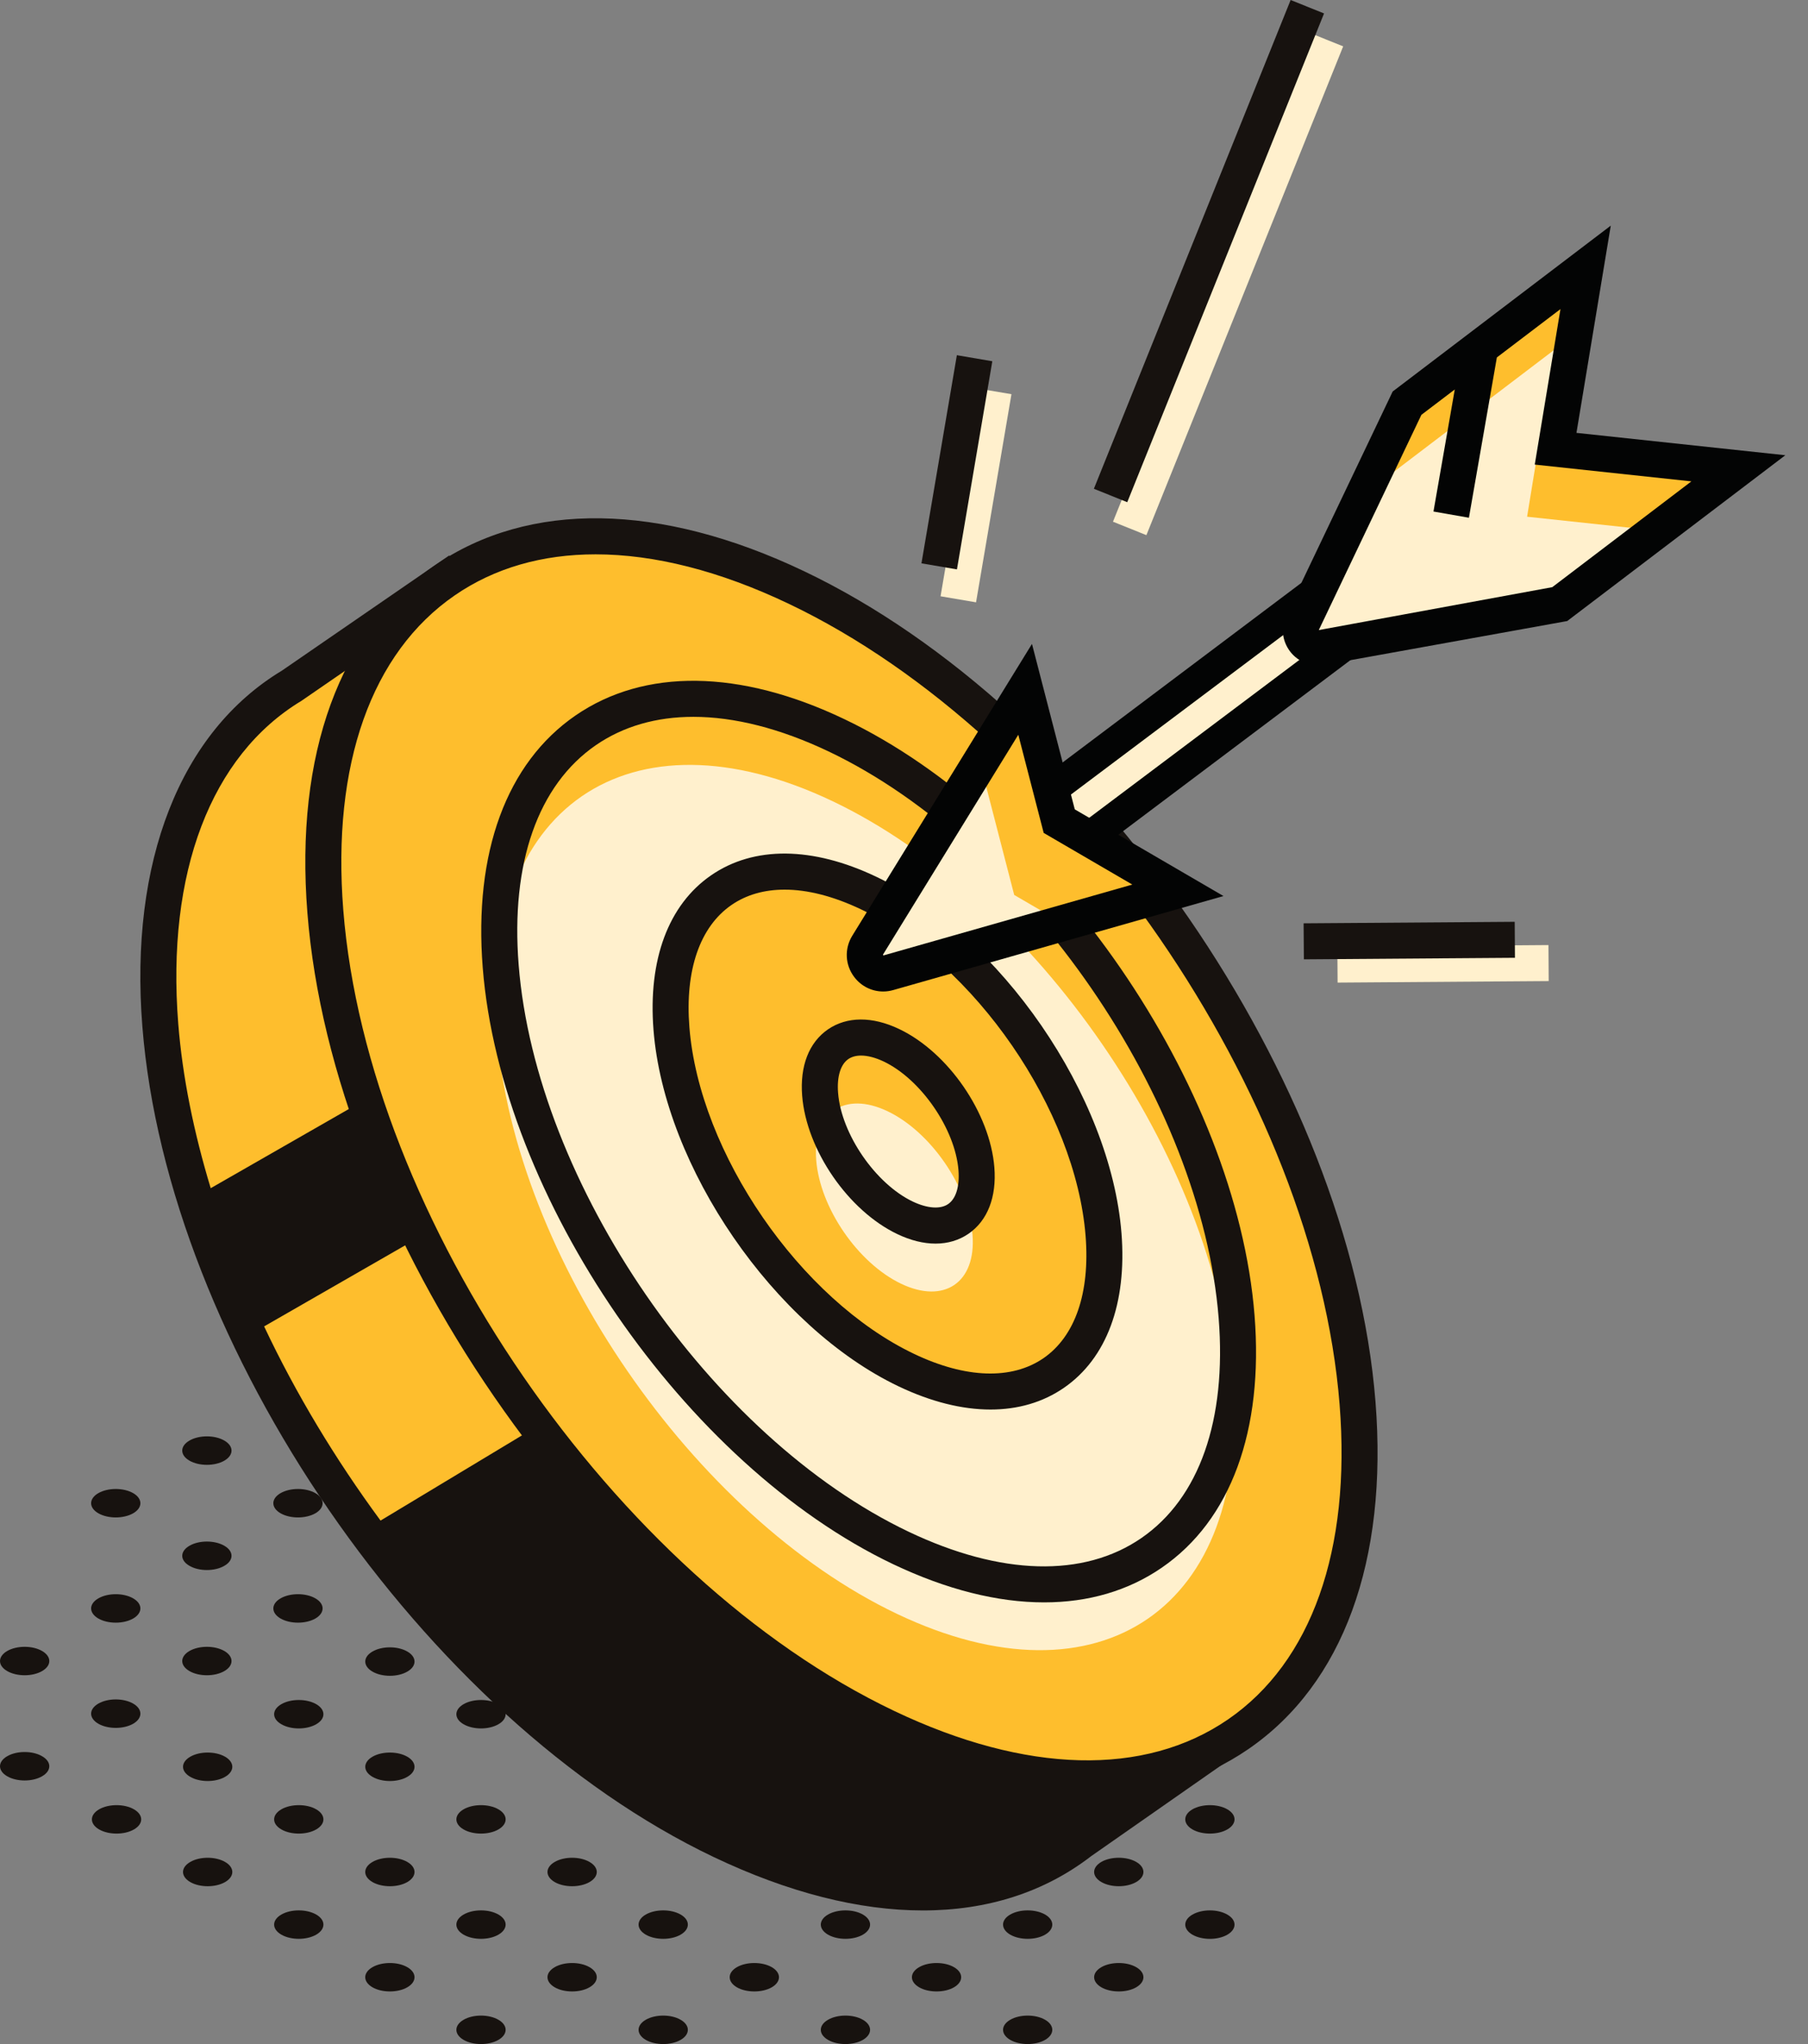
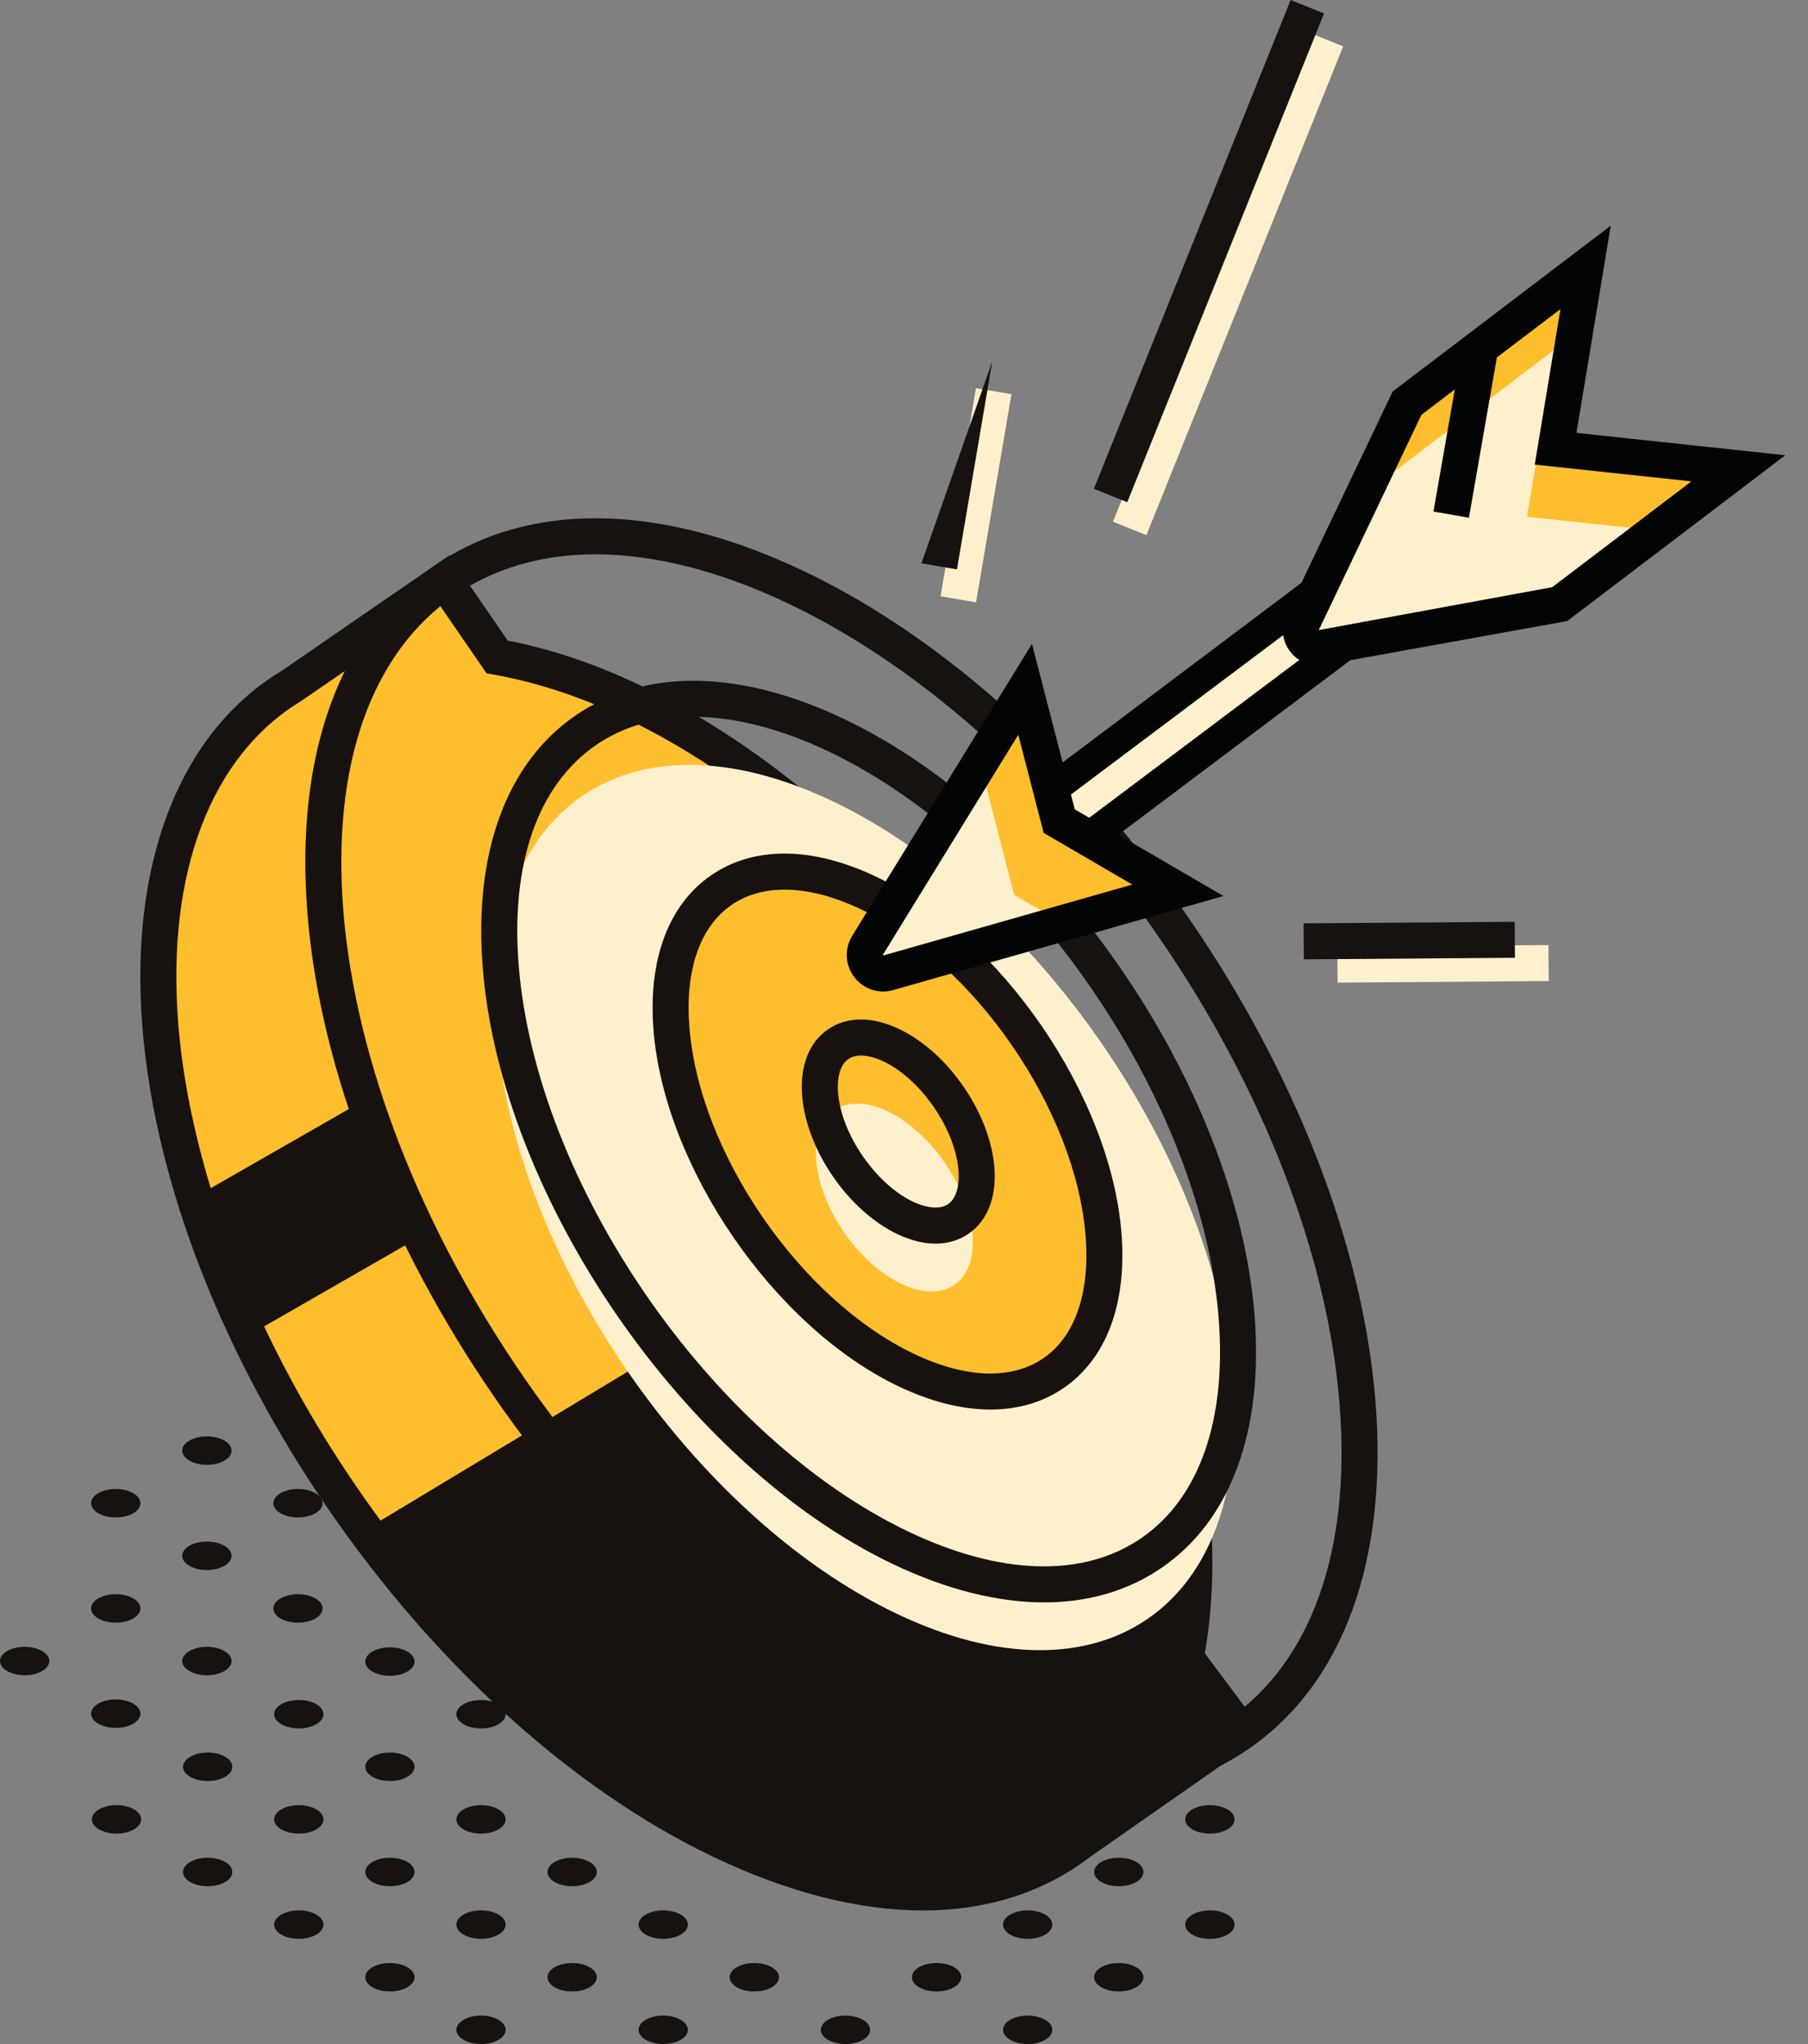
<svg xmlns="http://www.w3.org/2000/svg" width="46" height="52" viewBox="0 0 46 52" fill="none">
  <rect x="0" y="0" width="46" height="52" fill="#808080" stroke="none" />
  <path d="M27.51 46.835L27.597 46.791L31.546 44.019L30.169 42.174C30.372 41.099 30.445 39.908 30.341 38.585C29.706 30.578 23.313 21.286 16.06 17.833C14.863 17.262 13.724 16.905 12.648 16.711L11.311 14.768L7.409 17.453C5.049 18.875 3.747 21.891 4.079 26.077C4.713 34.085 11.107 43.376 18.359 46.83C22.151 48.636 25.339 48.531 27.51 46.835Z" fill="#FEBE2D" />
  <path d="M7.668 17.83L11.193 15.404L12.379 17.128L12.566 17.162C13.655 17.357 14.764 17.722 15.864 18.246C22.972 21.632 29.262 30.773 29.884 38.622C29.898 38.808 29.903 38.99 29.91 39.174L17.499 33.974L9.682 38.683C8.536 37.126 7.53 35.46 6.72 33.743L10.698 31.457L9.275 27.984L5.361 30.227C4.934 28.817 4.644 27.41 4.535 26.042C4.231 22.207 5.364 19.22 7.668 17.83ZM30.654 42.059C30.845 40.95 30.894 39.771 30.797 38.55C30.152 30.409 23.63 20.931 16.257 17.42C15.147 16.891 14.025 16.512 12.918 16.296L11.428 14.131L7.172 17.061C4.584 18.621 3.29 21.921 3.622 26.113C4.267 34.253 10.79 43.733 18.162 47.244C20.062 48.149 21.86 48.601 23.48 48.601C25.116 48.601 26.569 48.14 27.763 47.219L32.194 44.124L30.654 42.059Z" fill="#17120F" />
-   <path d="M34.539 35.697C35.174 43.704 29.81 47.395 22.557 43.941C15.306 40.487 8.911 31.196 8.277 23.189C7.642 15.181 13.007 11.49 20.259 14.943C27.511 18.398 33.904 27.689 34.539 35.697Z" fill="#FEBE2D" />
  <path d="M15.153 14.102C13.795 14.102 12.582 14.449 11.571 15.145C9.448 16.606 8.441 19.448 8.734 23.152C9.356 31.002 15.645 40.142 22.754 43.527C26.107 45.124 29.123 45.2 31.246 43.74C33.368 42.279 34.376 39.436 34.083 35.733C33.46 27.883 27.171 18.743 20.062 15.357C18.307 14.521 16.644 14.102 15.153 14.102ZM27.667 45.699C26.039 45.699 24.242 45.251 22.36 44.354C14.989 40.843 8.465 31.364 7.821 23.224C7.5 19.181 8.648 16.044 11.052 14.39C13.455 12.735 16.795 12.786 20.455 14.53C27.828 18.042 34.35 27.52 34.996 35.661C35.316 39.704 34.169 42.84 31.765 44.494C30.597 45.298 29.207 45.699 27.667 45.699Z" fill="#17120F" />
  <path d="M31.364 35.178C31.816 40.887 27.992 43.519 22.821 41.056C17.651 38.594 13.092 31.969 12.64 26.261C12.187 20.551 16.012 17.919 21.183 20.382C26.353 22.844 30.912 29.47 31.364 35.178Z" fill="#FFF0CD" />
  <path d="M17.641 18.236C16.701 18.236 15.86 18.476 15.161 18.956C13.688 19.971 12.99 21.955 13.196 24.547C13.635 30.1 18.086 36.569 23.117 38.966C25.463 40.084 27.568 40.141 29.04 39.127C30.513 38.113 31.211 36.127 31.006 33.536C30.566 27.982 26.114 21.514 21.085 19.118C19.851 18.531 18.684 18.236 17.641 18.236ZM26.563 40.764C25.383 40.764 24.083 40.439 22.723 39.792C17.43 37.27 12.745 30.464 12.282 24.618C12.05 21.688 12.888 19.409 14.642 18.202C16.396 16.995 18.823 17.026 21.477 18.292C26.772 20.813 31.455 27.619 31.919 33.464C32.151 36.395 31.314 38.674 29.56 39.88C28.704 40.47 27.688 40.764 26.563 40.764Z" fill="#17120F" />
  <path d="M28.077 31.405C28.343 34.757 26.097 36.302 23.061 34.856C20.025 33.41 17.349 29.521 17.083 26.169C16.818 22.817 19.063 21.272 22.099 22.717C25.134 24.163 27.811 28.053 28.077 31.405Z" fill="#FEBE2D" />
  <path d="M19.963 22.632C19.448 22.632 18.991 22.761 18.613 23.021C17.806 23.576 17.425 24.681 17.54 26.132C17.793 29.333 20.358 33.061 23.258 34.443C24.571 35.069 25.74 35.106 26.547 34.553C27.354 33.997 27.735 32.892 27.62 31.441V31.44C27.366 28.24 24.801 24.512 21.902 23.131C21.203 22.799 20.546 22.632 19.963 22.632ZM25.201 35.858C24.479 35.858 23.689 35.662 22.864 35.269C19.702 33.763 16.904 29.697 16.627 26.204C16.485 24.413 17.006 23.016 18.093 22.267C19.181 21.517 20.674 21.531 22.296 22.305C25.459 23.81 28.256 27.877 28.533 31.369V31.368C28.675 33.159 28.154 34.559 27.067 35.307C26.532 35.675 25.899 35.858 25.201 35.858Z" fill="#17120F" />
  <path d="M24.743 31.411C24.839 32.623 24.027 33.182 22.929 32.659C21.831 32.136 20.863 30.73 20.767 29.517C20.671 28.304 21.483 27.746 22.581 28.269C23.679 28.792 24.647 30.198 24.743 31.411Z" fill="#FFF0CD" />
  <path d="M21.908 26.853C21.78 26.853 21.671 26.883 21.584 26.942C21.385 27.079 21.29 27.392 21.323 27.804C21.405 28.851 22.277 30.117 23.225 30.568C23.598 30.744 23.924 30.767 24.123 30.631C24.323 30.494 24.418 30.18 24.386 29.77C24.303 28.723 23.432 27.456 22.483 27.004C22.271 26.904 22.074 26.853 21.908 26.853ZM23.803 31.637C23.498 31.637 23.17 31.557 22.831 31.395C21.583 30.801 20.518 29.255 20.409 27.876C20.349 27.119 20.582 26.52 21.065 26.187C21.548 25.856 22.192 25.851 22.877 26.178C24.126 26.773 25.189 28.319 25.299 29.698C25.359 30.454 25.125 31.053 24.642 31.386C24.398 31.553 24.114 31.637 23.803 31.637Z" fill="#17120F" />
  <path d="M24.833 15.323L23.93 15.169L24.831 9.875L25.734 10.028L24.833 15.323Z" fill="#FFF0CD" />
-   <path d="M24.347 14.485L23.444 14.331L24.345 9.036L25.247 9.19L24.347 14.485Z" fill="#17120F" />
+   <path d="M24.347 14.485L23.444 14.331L25.247 9.19L24.347 14.485Z" fill="#17120F" />
  <path d="M34.032 24.997L34.026 24.082L39.397 24.042L39.403 24.958L34.032 24.997Z" fill="#FFF0CD" />
  <path d="M33.174 24.405L33.167 23.489L38.538 23.45L38.544 24.366L33.174 24.405Z" fill="#17120F" />
  <path d="M29.167 13.614L28.317 13.272L33.324 0.838L34.174 1.179L29.167 13.614Z" fill="#FFF0CD" />
  <path d="M28.68 12.776L27.831 12.434L32.837 0L33.687 0.342L28.68 12.776Z" fill="#17120F" />
  <path d="M39.755 12.163L27.386 21.462L26.535 20.343L38.905 11.045L39.755 12.163Z" fill="#FFF0CD" />
  <path d="M27.167 20.273L27.529 20.942L39.17 12.198L38.808 11.529L27.167 20.273ZM27.298 22.104L25.894 20.255L38.993 10.404L40.397 12.251L27.298 22.104Z" fill="#030404" />
  <path d="M22.603 24.747L29.968 22.649L26.95 20.889L26.082 17.537L22.074 24.047C21.848 24.412 22.19 24.864 22.603 24.747Z" fill="#FEBE2D" />
  <path d="M25.804 22.767L24.937 19.415L21.908 24.332C22.014 24.489 22.248 24.848 22.464 24.787L27.167 23.561L25.804 22.767Z" fill="#FFF0CD" />
  <path d="M25.908 18.692L22.464 24.287L22.477 24.306L28.809 22.503L26.554 21.189L25.908 18.692ZM22.47 25.223C22.185 25.223 21.913 25.092 21.734 24.855C21.5 24.547 21.481 24.136 21.683 23.806L26.256 16.381L27.345 20.59L31.128 22.795L22.729 25.186C22.642 25.211 22.556 25.223 22.47 25.223Z" fill="#030404" />
  <path d="M40.342 6.802L35.798 10.257L33.139 15.832C32.983 16.16 33.263 16.527 33.621 16.463L39.684 15.368L44.227 11.914L39.578 11.416L40.342 6.802Z" fill="#FEBE2D" />
  <path d="M39.328 15.563L42.057 13.488L38.853 13.145L39.548 8.897L35.003 12.352L32.9 16.543C32.996 16.628 33.12 16.684 33.264 16.658L39.328 15.563Z" fill="#FFF0CD" />
  <path d="M39.494 14.937L33.553 16.029L36.164 10.553L37.013 9.908L36.471 13.013L37.373 13.171L38.084 9.093L39.702 7.863L39.048 11.819L43.033 12.246L39.494 14.937ZM40.109 11.012L40.982 5.74L35.433 9.96L32.726 15.635C32.579 15.942 32.617 16.302 32.823 16.573C32.996 16.799 33.261 16.927 33.54 16.927C33.594 16.927 33.648 16.923 33.702 16.913L39.874 15.799L45.423 11.581L40.109 11.012Z" fill="#030404" />
  <path d="M26.59 51.382C26.834 51.523 26.834 51.752 26.59 51.894C26.345 52.035 25.948 52.035 25.703 51.894C25.459 51.752 25.459 51.523 25.703 51.382C25.948 51.24 26.345 51.24 26.59 51.382Z" fill="#17120F" />
  <path d="M28.908 50.044C29.153 50.185 29.153 50.414 28.908 50.556C28.663 50.697 28.266 50.697 28.021 50.556C27.776 50.414 27.776 50.185 28.021 50.044C28.266 49.903 28.663 49.903 28.908 50.044Z" fill="#17120F" />
  <path d="M31.226 48.706C31.471 48.847 31.471 49.076 31.226 49.218C30.981 49.359 30.585 49.359 30.339 49.218C30.095 49.076 30.095 48.847 30.339 48.706C30.585 48.564 30.981 48.564 31.226 48.706Z" fill="#17120F" />
  <path d="M21.954 51.382C22.198 51.523 22.198 51.752 21.954 51.894C21.709 52.035 21.312 52.035 21.067 51.894C20.822 51.752 20.822 51.523 21.067 51.382C21.312 51.24 21.709 51.24 21.954 51.382Z" fill="#17120F" />
  <path d="M24.272 50.044C24.516 50.185 24.516 50.414 24.272 50.556C24.027 50.697 23.63 50.697 23.385 50.556C23.14 50.414 23.14 50.185 23.385 50.044C23.63 49.903 24.027 49.903 24.272 50.044Z" fill="#17120F" />
  <path d="M26.59 48.705C26.834 48.846 26.834 49.075 26.59 49.217C26.345 49.358 25.948 49.358 25.703 49.217C25.459 49.075 25.459 48.846 25.703 48.705C25.948 48.564 26.345 48.564 26.59 48.705Z" fill="#17120F" />
  <path d="M28.908 47.366C29.153 47.508 29.153 47.737 28.908 47.878C28.663 48.02 28.266 48.02 28.021 47.878C27.776 47.737 27.776 47.508 28.021 47.366C28.266 47.225 28.663 47.225 28.908 47.366Z" fill="#17120F" />
  <path d="M31.226 46.028C31.471 46.169 31.471 46.399 31.226 46.54C30.981 46.681 30.585 46.681 30.339 46.54C30.095 46.399 30.095 46.169 30.339 46.028C30.585 45.887 30.981 45.887 31.226 46.028Z" fill="#17120F" />
  <path d="M17.317 51.382C17.562 51.523 17.562 51.752 17.317 51.894C17.073 52.035 16.676 52.035 16.43 51.894C16.186 51.752 16.186 51.523 16.43 51.382C16.676 51.24 17.073 51.24 17.317 51.382Z" fill="#17120F" />
  <path d="M19.636 50.044C19.88 50.185 19.88 50.414 19.636 50.556C19.39 50.697 18.994 50.697 18.748 50.556C18.504 50.414 18.504 50.185 18.748 50.044C18.994 49.903 19.39 49.903 19.636 50.044Z" fill="#17120F" />
-   <path d="M21.954 48.705C22.198 48.846 22.198 49.075 21.954 49.217C21.709 49.358 21.312 49.358 21.067 49.217C20.822 49.075 20.822 48.846 21.067 48.705C21.312 48.564 21.709 48.564 21.954 48.705Z" fill="#17120F" />
  <path d="M12.681 51.382C12.926 51.523 12.926 51.752 12.681 51.894C12.437 52.035 12.039 52.035 11.795 51.894C11.55 51.752 11.55 51.523 11.795 51.382C12.039 51.24 12.437 51.24 12.681 51.382Z" fill="#17120F" />
  <path d="M14.999 50.044C15.245 50.185 15.245 50.414 14.999 50.556C14.755 50.697 14.357 50.697 14.113 50.556C13.868 50.414 13.868 50.185 14.113 50.044C14.357 49.903 14.755 49.903 14.999 50.044Z" fill="#17120F" />
  <path d="M17.317 48.705C17.562 48.846 17.562 49.075 17.317 49.217C17.073 49.358 16.676 49.358 16.43 49.217C16.186 49.075 16.186 48.846 16.43 48.705C16.676 48.564 17.073 48.564 17.317 48.705Z" fill="#17120F" />
  <path d="M10.363 50.044C10.608 50.185 10.608 50.414 10.363 50.556C10.119 50.697 9.721 50.697 9.477 50.556C9.231 50.414 9.231 50.185 9.477 50.044C9.721 49.903 10.119 49.903 10.363 50.044Z" fill="#17120F" />
  <path d="M12.681 48.705C12.926 48.846 12.926 49.075 12.681 49.217C12.437 49.358 12.039 49.358 11.795 49.217C11.55 49.075 11.55 48.846 11.795 48.705C12.039 48.564 12.437 48.564 12.681 48.705Z" fill="#17120F" />
  <path d="M14.999 47.367C15.245 47.508 15.245 47.737 14.999 47.879C14.755 48.02 14.357 48.02 14.113 47.879C13.868 47.737 13.868 47.508 14.113 47.367C14.357 47.225 14.755 47.225 14.999 47.367Z" fill="#17120F" />
  <path d="M8.045 48.705C8.29 48.846 8.29 49.075 8.045 49.217C7.8 49.358 7.403 49.358 7.159 49.217C6.913 49.075 6.913 48.846 7.159 48.705C7.403 48.564 7.8 48.564 8.045 48.705Z" fill="#17120F" />
  <path d="M10.363 47.367C10.608 47.508 10.608 47.737 10.363 47.879C10.119 48.02 9.721 48.02 9.477 47.879C9.231 47.737 9.232 47.508 9.477 47.367C9.721 47.225 10.119 47.225 10.363 47.367Z" fill="#17120F" />
  <path d="M12.681 46.028C12.926 46.169 12.926 46.399 12.681 46.54C12.437 46.681 12.039 46.681 11.795 46.54C11.55 46.399 11.55 46.17 11.795 46.028C12.039 45.887 12.437 45.887 12.681 46.028Z" fill="#17120F" />
  <path d="M5.727 47.367C5.972 47.508 5.972 47.737 5.727 47.879C5.482 48.02 5.085 48.02 4.841 47.879C4.595 47.737 4.595 47.508 4.841 47.367C5.085 47.225 5.482 47.225 5.727 47.367Z" fill="#17120F" />
  <path d="M8.045 46.028C8.29 46.17 8.29 46.399 8.045 46.54C7.8 46.681 7.403 46.681 7.159 46.54C6.913 46.399 6.913 46.17 7.159 46.028C7.403 45.887 7.8 45.887 8.045 46.028Z" fill="#17120F" />
  <path d="M10.363 44.69C10.608 44.832 10.608 45.061 10.363 45.202C10.119 45.344 9.721 45.344 9.477 45.202C9.232 45.061 9.232 44.832 9.477 44.69C9.721 44.549 10.119 44.549 10.363 44.69Z" fill="#17120F" />
  <path d="M12.681 43.353C12.926 43.494 12.926 43.724 12.681 43.864C12.437 44.006 12.039 44.006 11.795 43.864C11.55 43.724 11.55 43.494 11.795 43.353C12.039 43.212 12.437 43.212 12.681 43.353Z" fill="#17120F" />
  <path d="M3.408 46.028C3.654 46.17 3.654 46.399 3.408 46.54C3.164 46.681 2.767 46.681 2.522 46.54C2.277 46.399 2.277 46.17 2.522 46.028C2.767 45.887 3.164 45.887 3.408 46.028Z" fill="#17120F" />
  <path d="M5.727 44.69C5.972 44.832 5.972 45.061 5.727 45.202C5.482 45.344 5.085 45.344 4.841 45.202C4.595 45.061 4.595 44.832 4.841 44.69C5.085 44.549 5.482 44.549 5.727 44.69Z" fill="#17120F" />
  <path d="M8.045 43.353C8.29 43.494 8.29 43.724 8.045 43.864C7.8 44.006 7.403 44.006 7.159 43.864C6.913 43.724 6.913 43.494 7.159 43.353C7.403 43.212 7.8 43.212 8.045 43.353Z" fill="#17120F" />
  <path d="M10.363 42.014C10.608 42.155 10.608 42.384 10.363 42.525C10.119 42.667 9.721 42.667 9.477 42.525C9.232 42.384 9.232 42.155 9.477 42.014C9.721 41.872 10.119 41.872 10.363 42.014Z" fill="#17120F" />
-   <path d="M1.07 44.677C1.316 44.818 1.316 45.047 1.07 45.188C0.826 45.33 0.429 45.33 0.184 45.188C-0.061 45.047 -0.061 44.818 0.184 44.677C0.429 44.535 0.826 44.535 1.07 44.677Z" fill="#17120F" />
  <path d="M3.389 43.339C3.633 43.48 3.633 43.709 3.389 43.851C3.143 43.992 2.747 43.992 2.502 43.851C2.257 43.709 2.257 43.48 2.502 43.339C2.747 43.197 3.143 43.197 3.389 43.339Z" fill="#17120F" />
  <path d="M5.707 42C5.952 42.142 5.952 42.371 5.707 42.512C5.462 42.653 5.065 42.653 4.821 42.512C4.575 42.371 4.575 42.142 4.821 42C5.065 41.859 5.462 41.859 5.707 42Z" fill="#17120F" />
  <path d="M8.025 40.662C8.269 40.803 8.269 41.032 8.025 41.174C7.78 41.315 7.383 41.315 7.138 41.174C6.893 41.032 6.893 40.803 7.138 40.662C7.383 40.52 7.78 40.52 8.025 40.662Z" fill="#17120F" />
  <path d="M1.07 42C1.316 42.142 1.316 42.371 1.07 42.512C0.826 42.653 0.429 42.653 0.184 42.512C-0.061 42.371 -0.061 42.142 0.184 42C0.429 41.859 0.826 41.859 1.07 42Z" fill="#17120F" />
  <path d="M3.389 40.662C3.633 40.803 3.633 41.032 3.389 41.174C3.143 41.315 2.747 41.315 2.502 41.174C2.257 41.032 2.257 40.803 2.502 40.662C2.747 40.52 3.143 40.52 3.389 40.662Z" fill="#17120F" />
  <path d="M5.707 39.323C5.952 39.465 5.952 39.694 5.707 39.834C5.462 39.977 5.065 39.977 4.821 39.834C4.575 39.694 4.575 39.465 4.821 39.323C5.065 39.181 5.462 39.181 5.707 39.323Z" fill="#17120F" />
  <path d="M8.025 37.985C8.269 38.126 8.269 38.356 8.025 38.497C7.78 38.638 7.383 38.638 7.138 38.497C6.893 38.356 6.893 38.126 7.138 37.985C7.383 37.844 7.78 37.844 8.025 37.985Z" fill="#17120F" />
  <path d="M3.389 37.985C3.633 38.126 3.633 38.356 3.389 38.497C3.143 38.638 2.747 38.638 2.502 38.497C2.257 38.356 2.257 38.126 2.502 37.985C2.747 37.844 3.143 37.844 3.389 37.985Z" fill="#17120F" />
  <path d="M5.707 36.647C5.952 36.788 5.952 37.017 5.707 37.159C5.462 37.3 5.065 37.3 4.821 37.159C4.575 37.017 4.575 36.788 4.821 36.647C5.065 36.505 5.462 36.505 5.707 36.647Z" fill="#17120F" />
</svg>